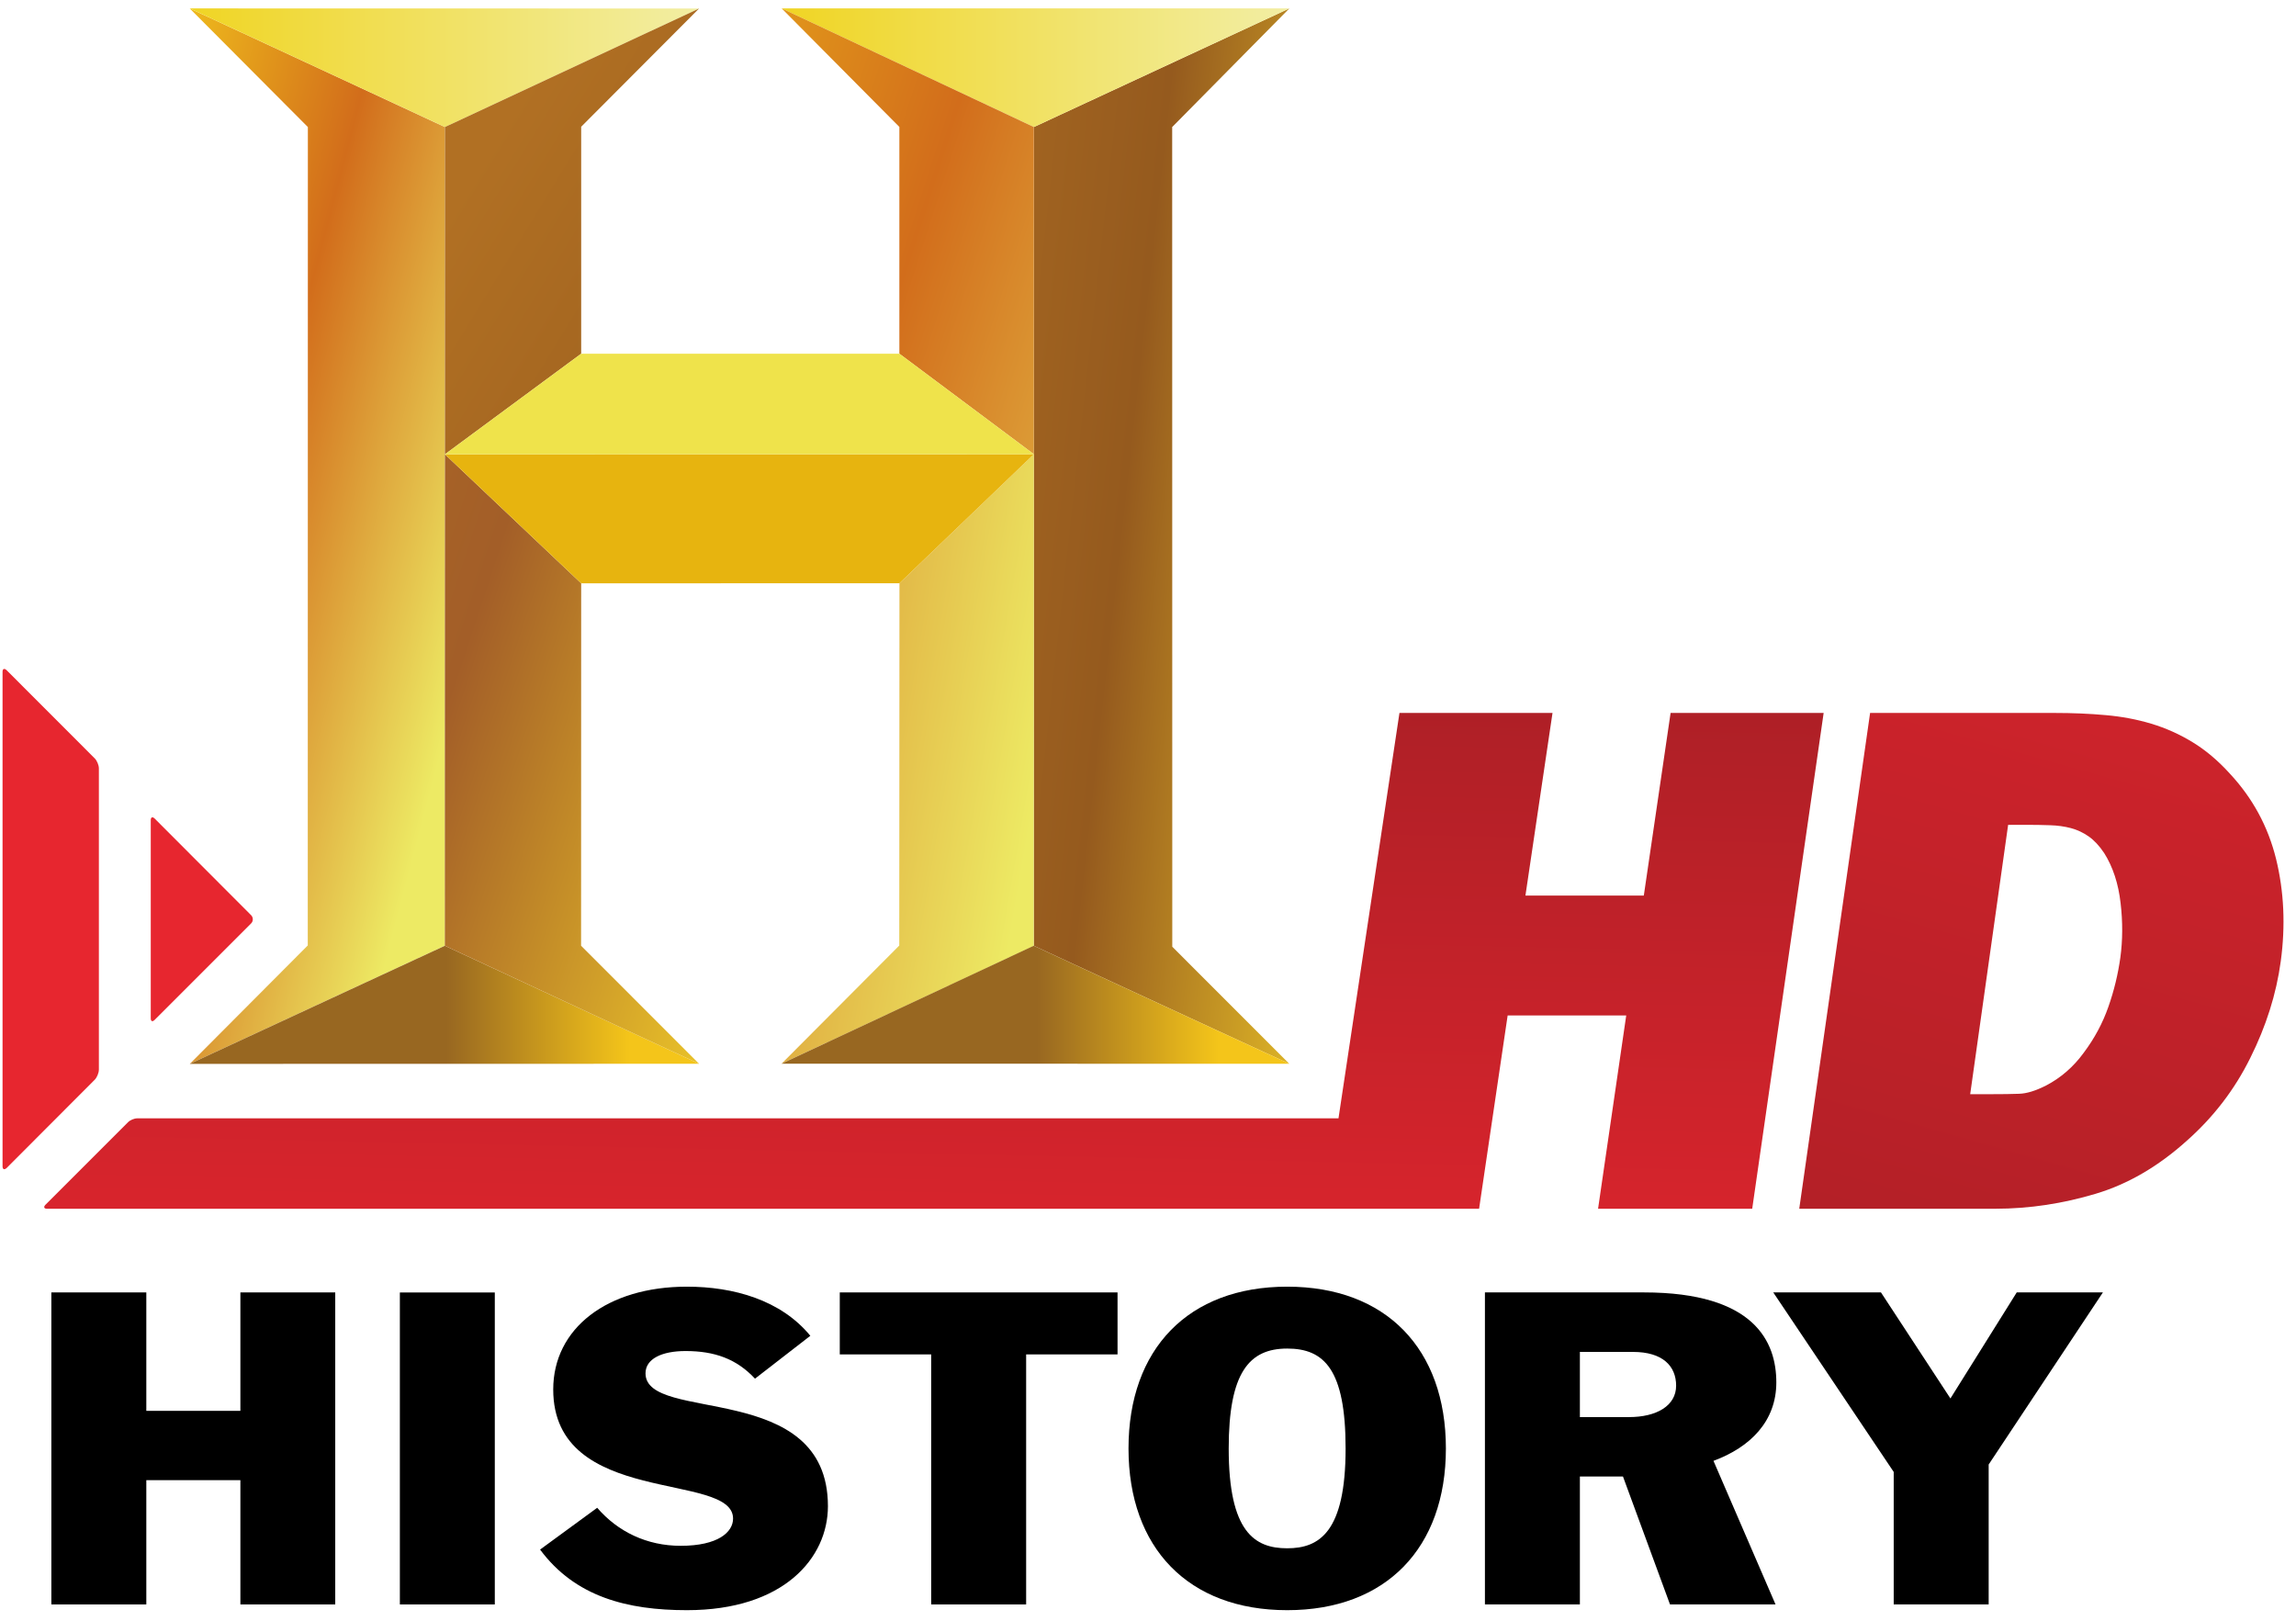
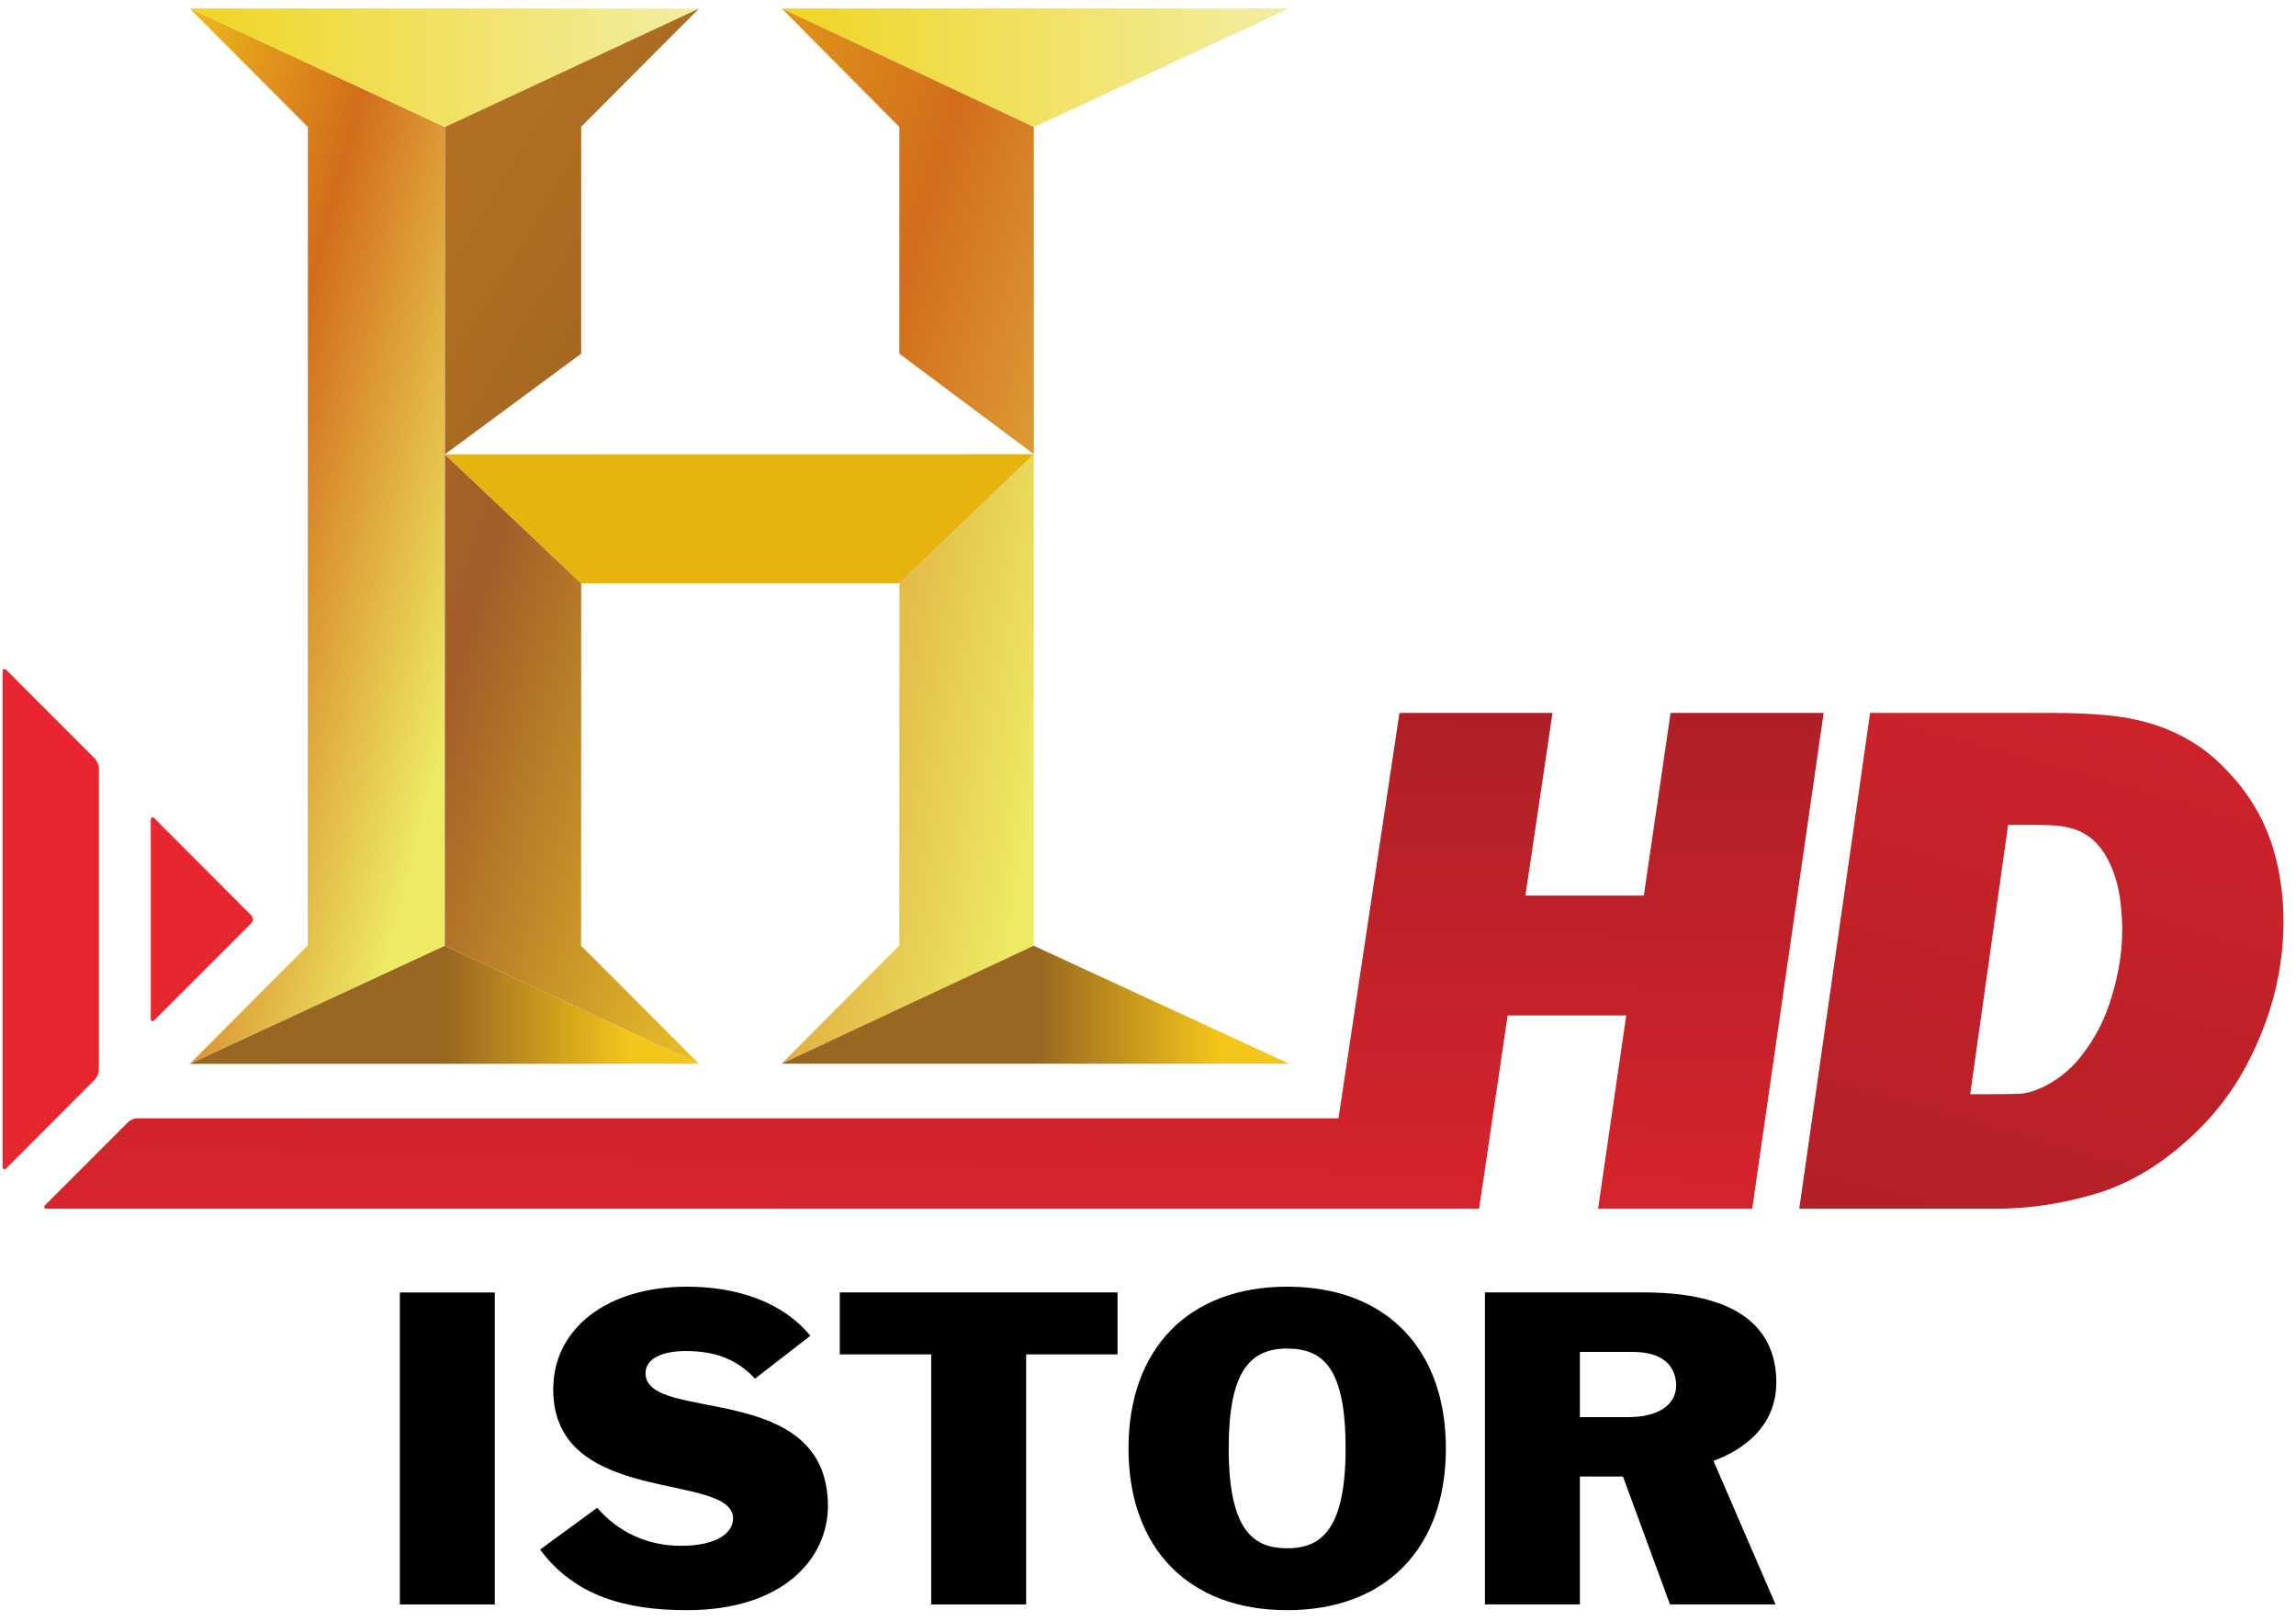
<svg xmlns="http://www.w3.org/2000/svg" width="347px" height="245px" viewBox="0 0 347 245" version="1.1">
  <title>Client Logos art Board</title>
  <desc>Created with Sketch.</desc>
  <defs>
    <linearGradient x1="23.547%" y1="-327.275%" x2="70.859%" y2="306.499%" id="linearGradient-1">
      <stop stop-color="#5E161A" offset="0%" />
      <stop stop-color="#E8262F" offset="44.809%" />
      <stop stop-color="#5E161A" offset="100%" />
    </linearGradient>
    <linearGradient x1="-67.638%" y1="-380.42%" x2="105.183%" y2="249.587%" id="linearGradient-2">
      <stop stop-color="#5E161A" offset="0%" />
      <stop stop-color="#E8262F" offset="95.082%" />
      <stop stop-color="#E8262F" offset="100%" />
    </linearGradient>
    <linearGradient x1="-64.564%" y1="107.95%" x2="134.082%" y2="17.157%" id="linearGradient-3">
      <stop stop-color="#B17023" offset="0%" />
      <stop stop-color="#955A1E" offset="52%" />
      <stop stop-color="#F0CC29" offset="100%" />
    </linearGradient>
    <linearGradient x1="0.322%" y1="49.997%" x2="100.322%" y2="49.997%" id="linearGradient-4">
      <stop stop-color="#F0D524" offset="0%" />
      <stop stop-color="#F2EEA4" offset="100%" />
    </linearGradient>
    <linearGradient x1="79.643%" y1="12.162%" x2="-9.281%" y2="108.873%" id="linearGradient-5">
      <stop stop-color="#EDEA64" offset="0%" />
      <stop stop-color="#D26D1B" offset="51%" />
      <stop stop-color="#F5CC1C" offset="100%" />
    </linearGradient>
    <linearGradient x1="0.312%" y1="50.026%" x2="100.319%" y2="50.026%" id="linearGradient-6">
      <stop stop-color="#F0D524" offset="0%" />
      <stop stop-color="#F2EEA4" offset="100%" />
    </linearGradient>
    <linearGradient x1="50.332%" y1="50.023%" x2="86.322%" y2="50.023%" id="linearGradient-7">
      <stop stop-color="#986721" offset="0%" />
      <stop stop-color="#F4C51A" offset="100%" />
    </linearGradient>
    <linearGradient x1="211.716%" y1="-30.497%" x2="-90.361%" y2="140.737%" id="linearGradient-8">
      <stop stop-color="#EDEA64" offset="0%" />
      <stop stop-color="#D26D1B" offset="51%" />
      <stop stop-color="#F5CC1C" offset="100%" />
    </linearGradient>
    <linearGradient x1="95.378%" y1="31.178%" x2="-203.056%" y2="154.963%" id="linearGradient-9">
      <stop stop-color="#EDEA64" offset="0%" />
      <stop stop-color="#D26D1B" offset="51%" />
      <stop stop-color="#F5CC1C" offset="100%" />
    </linearGradient>
    <linearGradient x1="50.22%" y1="49.989%" x2="86.292%" y2="49.989%" id="linearGradient-10">
      <stop stop-color="#986721" offset="0%" />
      <stop stop-color="#F4C51A" offset="100%" />
    </linearGradient>
    <linearGradient x1="25.33%" y1="76.535%" x2="219.568%" y2="-132.422%" id="linearGradient-11">
      <stop stop-color="#B17023" offset="0%" />
      <stop stop-color="#955A1E" offset="52%" />
      <stop stop-color="#F0CC29" offset="100%" />
    </linearGradient>
    <linearGradient x1="-82.052%" y1="134.797%" x2="122.381%" y2="-26.126%" id="linearGradient-12">
      <stop stop-color="#B17023" offset="0%" />
      <stop stop-color="#A35E28" offset="43%" />
      <stop stop-color="#F0CC29" offset="92%" />
      <stop stop-color="#F0CC29" offset="100%" />
    </linearGradient>
    <radialGradient cx="52.459%" cy="-787.557%" fx="52.459%" fy="-787.557%" r="16.779%" id="radialGradient-13">
      <stop stop-color="#9E671E" offset="0%" />
      <stop stop-color="#E7B40F" offset="95%" />
      <stop stop-color="#E7B40F" offset="95%" />
      <stop stop-color="#E7B40F" offset="100%" />
    </radialGradient>
  </defs>
  <g id="Page-1" stroke="none" stroke-width="1" fill="none" fill-rule="evenodd">
    <g id="History_HD_Logo">
      <g id="svg14734">
        <g id="layer1" transform="translate(0.144, 0.298)">
          <g id="g14655" transform="translate(0.173, 0.28)">
            <g id="g2470" transform="translate(140.811, 144.338) scale(1, -1) translate(-140.811, -144.338) translate(6.311, 106.338)" fill="url(#linearGradient-1)">
              <g id="g2472">
                <g id="g2474">
                  <g id="g2480">
                    <path d="M245.853,75.168 L241.806,47.572 L223.915,47.572 L228.007,75.168 L204.875,75.168 L195.661,13.901 L14.111,13.901 C13.648,13.901 13.021,13.632 12.708,13.303 L0.223,0.822 C-0.076,0.493 0.029,0.238 0.477,0.238 L216.911,0.238 L221.227,29.45 L239.148,29.45 L234.891,0.238 L258.188,0.238 L268.985,75.168 L245.853,75.168" id="path2490" />
                  </g>
                </g>
              </g>
            </g>
            <g id="g2492" transform="translate(307.861, 144.338) scale(1, -1) translate(-307.861, -144.338) translate(270.861, 106.338)" fill="url(#linearGradient-2)">
              <g id="g2494">
                <g id="g2496">
                  <g id="g2502">
                    <path d="M29.912,17.553 C31.45,17.553 32.809,17.568 33.959,17.613 C35.109,17.642 36.468,18.061 38.066,18.87 C40.291,20.037 42.187,21.683 43.726,23.793 C45.368,25.978 46.608,28.298 47.459,30.737 C48.325,33.191 48.923,35.675 49.281,38.234 C49.624,40.793 49.654,43.532 49.311,46.435 C48.982,49.353 48.161,51.882 46.832,53.992 C46.1,55.085 45.324,55.923 44.487,56.507 C43.651,57.09 42.755,57.509 41.799,57.764 C40.828,58.018 39.783,58.168 38.648,58.198 C37.513,58.243 36.289,58.258 34.96,58.258 L32.316,58.258 L26.582,17.553 L29.912,17.553 L29.912,17.553 Z M11.454,75.168 L39.32,75.168 C42.038,75.168 44.607,75.063 47.056,74.839 C49.475,74.629 51.775,74.195 53.97,73.537 C56.15,72.878 58.226,71.95 60.183,70.753 C62.154,69.556 64.035,67.97 65.813,66.009 C69.277,62.298 71.607,57.988 72.816,53.08 C74.011,48.171 74.25,43.023 73.518,37.636 C72.846,32.682 71.308,27.819 68.904,23.015 C66.529,18.211 63.304,14.036 59.272,10.474 C54.971,6.613 50.401,3.949 45.533,2.498 C40.679,1.046 35.617,0.238 30.36,0.238 L0.746,0.238 L11.454,75.168 L11.454,75.168 Z" id="path2512" />
                  </g>
                </g>
              </g>
            </g>
            <path d="M37.656,138.955 C37.97,138.626 37.97,138.103 37.656,137.758 L23.051,123.122 C22.722,122.808 22.468,122.913 22.468,123.377 L22.468,153.322 C22.468,153.786 22.722,153.891 23.051,153.562 L37.656,138.956" id="path2514" fill="#E7262F" />
            <path d="M0.068,175.68 C0.068,176.158 0.336,176.264 0.695,175.935 L14.016,162.586 C14.344,162.242 14.627,161.554 14.627,161.074 L14.627,115.551 C14.627,115.072 14.343,114.383 14.016,114.054 L0.695,100.72 C0.336,100.377 0.068,100.481 0.068,100.96 L0.068,175.68" id="path2516" fill="#E7262F" />
            <g id="g2518" transform="translate(175.148, 80.502) scale(1, -1) translate(-175.148, -80.502) translate(155.648, 0.502)" fill="url(#linearGradient-3)">
              <g id="g2520">
                <g id="g2522">
                  <g id="g2528">
-                     <path d="M38.886,0.311 L0.268,18.149 L0.283,141.88 L38.901,159.808 L21.19,141.88 L21.205,18 L38.886,0.311" id="path2538" />
-                   </g>
+                     </g>
                </g>
              </g>
            </g>
            <g id="g2540" transform="translate(156.211, 9.749) scale(1, -1) translate(-156.211, -9.749) translate(117.711, 0.249)" fill="url(#linearGradient-4)">
              <g id="g2542">
                <g id="g2544">
                  <g id="g2550">
                    <path d="M76.839,18.556 L38.22,0.628 L0.109,18.556 L76.839,18.556" id="path2558" />
                  </g>
                </g>
              </g>
            </g>
            <g id="g2560" transform="translate(47.608, 80.502) scale(1, -1) translate(-47.608, -80.502) translate(28.108, 0.502)" fill="url(#linearGradient-5)">
              <g id="g2562">
                <g id="g2564">
                  <g id="g2570">
                    <path d="M0.259,0.296 L38.803,18.149 L38.817,141.88 L0.244,159.808 L18.104,141.88 L18.089,18.194 L0.259,0.296" id="path2580" />
                  </g>
                </g>
              </g>
            </g>
            <g id="g2582" transform="translate(67.108, 9.749) scale(1, -1) translate(-67.108, -9.749) translate(28.108, 0.249)" fill="url(#linearGradient-6)">
              <g id="g2584">
                <g id="g2586">
                  <g id="g2592">
                    <path d="M38.817,0.628 L0.259,18.556 L77.227,18.541 L38.817,0.628" id="path2600" />
                  </g>
                </g>
              </g>
            </g>
            <g id="g2602" transform="translate(67.108, 151.002) scale(1, -1) translate(-67.108, -151.002) translate(28.108, 141.502)" fill="url(#linearGradient-7)">
              <g id="g2604">
                <g id="g2606">
                  <g id="g2612">
                    <path d="M38.817,18.149 L0.259,0.296 L77.227,0.311 L38.803,18.149" id="path2620" />
                  </g>
                </g>
              </g>
            </g>
            <g id="g2622" transform="translate(137.211, 34.421) scale(1, -1) translate(-137.211, -34.421) translate(117.711, 0.421)" fill="url(#linearGradient-8)">
              <g id="g2624">
                <g id="g2626">
                  <g id="g2632">
                    <path d="M38.22,0.355 L38.22,49.8 L0.109,67.728 L17.895,49.815 L17.895,15.545 L38.22,0.355" id="path2642" />
                  </g>
                </g>
              </g>
            </g>
            <g id="g2644" transform="translate(137.211, 114.002) scale(1, -1) translate(-137.211, -114.002) translate(117.711, 67.502)" fill="url(#linearGradient-9)">
              <g id="g2646">
                <g id="g2648">
                  <g id="g2654">
                    <path d="M38.22,92.436 L38.205,18.119 L0.094,0.326 L17.88,18.179 L17.91,72.936 L38.22,92.436" id="path2664" />
                  </g>
                </g>
              </g>
            </g>
            <g id="g2666" transform="translate(156.211, 151.002) scale(1, -1) translate(-156.211, -151.002) translate(117.711, 141.502)" fill="url(#linearGradient-10)">
              <g id="g2668">
                <g id="g2670">
                  <g id="g2676">
                    <path d="M76.824,0.311 L38.205,18.149 L0.094,0.326 L76.824,0.311" id="path2684" />
                  </g>
                </g>
              </g>
            </g>
            <g id="g2686" transform="translate(86.308, 34.421) scale(1, -1) translate(-86.308, -34.421) translate(66.808, 0.421)" fill="url(#linearGradient-11)">
              <g id="g2688">
                <g id="g2690">
                  <g id="g2696">
                    <path d="M0.117,49.8 L38.527,67.713 L20.711,49.845 L20.711,15.545 L0.117,0.34 L0.117,49.8" id="path2706" />
                  </g>
                </g>
              </g>
            </g>
            <g id="g2708" transform="translate(86.308, 114.002) scale(1, -1) translate(-86.308, -114.002) translate(66.808, 67.502)" fill="url(#linearGradient-12)">
              <g id="g2710">
                <g id="g2712">
                  <g id="g2718">
                    <path d="M0.117,92.421 L0.103,18.149 L38.527,0.311 L20.696,18.149 L20.711,72.921 L0.117,92.421" id="path2730" />
                  </g>
                </g>
              </g>
            </g>
            <g id="g2732" transform="translate(111.808, 77.967) scale(1, -1) translate(-111.808, -77.967) translate(66.808, 67.967)" fill="url(#radialGradient-13)">
              <g id="g2734">
                <g id="g2736">
                  <g id="g2742">
                    <path d="M89.122,19.901 L0.117,19.886 L20.711,0.387 L68.813,0.401 L89.122,19.901" id="path2754" />
                  </g>
                </g>
              </g>
            </g>
-             <path d="M155.931,68.066 L135.606,52.877 L87.519,52.877 L66.926,68.081 L155.931,68.069" id="path2756" fill="#EFE34B" />
-             <path d="M7.445,194.745 L21.796,194.745 L21.796,212.643 L36.013,212.643 L36.013,194.745 L50.349,194.745 L50.349,241.9 L36.013,241.9 L36.013,223.119 L21.796,223.119 L21.796,241.9 L7.445,241.9 L7.445,194.745" id="path2758" fill="#000000" />
            <path d="M60.116,241.9 L74.463,241.9 L74.463,194.755 L60.116,194.755 L60.116,241.9 L60.116,241.9 Z" id="path2760" fill="#000000" />
            <path d="M113.788,207.779 C110.995,204.786 107.68,203.604 103.289,203.604 C99.705,203.604 97.241,204.786 97.241,206.971 C97.241,214.589 124.809,207.839 124.809,227.054 C124.809,234.851 118.163,242.768 103.498,242.768 C94.523,242.768 86.623,240.777 81.307,233.609 L89.939,227.294 C93.06,230.915 97.45,233.04 102.558,233.04 C108.203,233.04 110.473,230.975 110.473,228.925 C110.473,221.757 83.293,227.234 83.293,209.411 C83.293,200.177 91.462,193.877 103.498,193.877 C110.532,193.877 117.7,195.882 122.151,201.3 L113.788,207.779" id="path2762" fill="#000000" />
            <path d="M140.415,204.113 L126.601,204.113 L126.601,194.745 L168.58,194.745 L168.58,204.113 L154.766,204.113 L154.766,241.9 L140.415,241.9 L140.415,204.113" id="path2764" fill="#000000" />
            <path d="M185.38,218.33 C185.38,230.975 189.308,233.415 194.221,233.415 C199.074,233.415 203.047,230.975 203.047,218.33 C203.047,206.358 199.791,203.23 194.221,203.23 C188.441,203.23 185.38,206.911 185.38,218.33 L185.38,218.33 Z M194.221,242.768 C179.272,242.768 170.237,233.355 170.237,218.33 C170.237,203.29 179.272,193.877 194.221,193.877 C209.169,193.877 218.204,203.29 218.204,218.33 C218.204,233.355 209.169,242.768 194.221,242.768 L194.221,242.768 Z" id="path2766" fill="#000000" />
            <path d="M238.455,213.586 L245.892,213.586 C250.013,213.586 253,211.895 253,208.842 C253,205.849 250.939,203.739 246.489,203.739 L238.455,203.739 L238.455,213.586 L238.455,213.586 Z M224.103,194.745 L248.147,194.745 C264.887,194.745 268.143,202.242 268.143,208.348 C268.143,214.199 264.23,218.135 258.645,220.2 L268.023,241.9 L252.074,241.9 L244.966,222.565 L238.455,222.565 L238.455,241.9 L224.103,241.9 L224.103,194.745 L224.103,194.745 Z" id="path2768" fill="#000000" />
-             <path d="M285.884,221.877 L267.68,194.745 L283.958,194.745 L294.456,210.772 L304.476,194.745 L317.499,194.745 L300.235,220.754 L300.235,241.9 L285.884,241.9 L285.884,221.877" id="path2770" fill="#000000" />
          </g>
        </g>
      </g>
    </g>
  </g>
</svg>